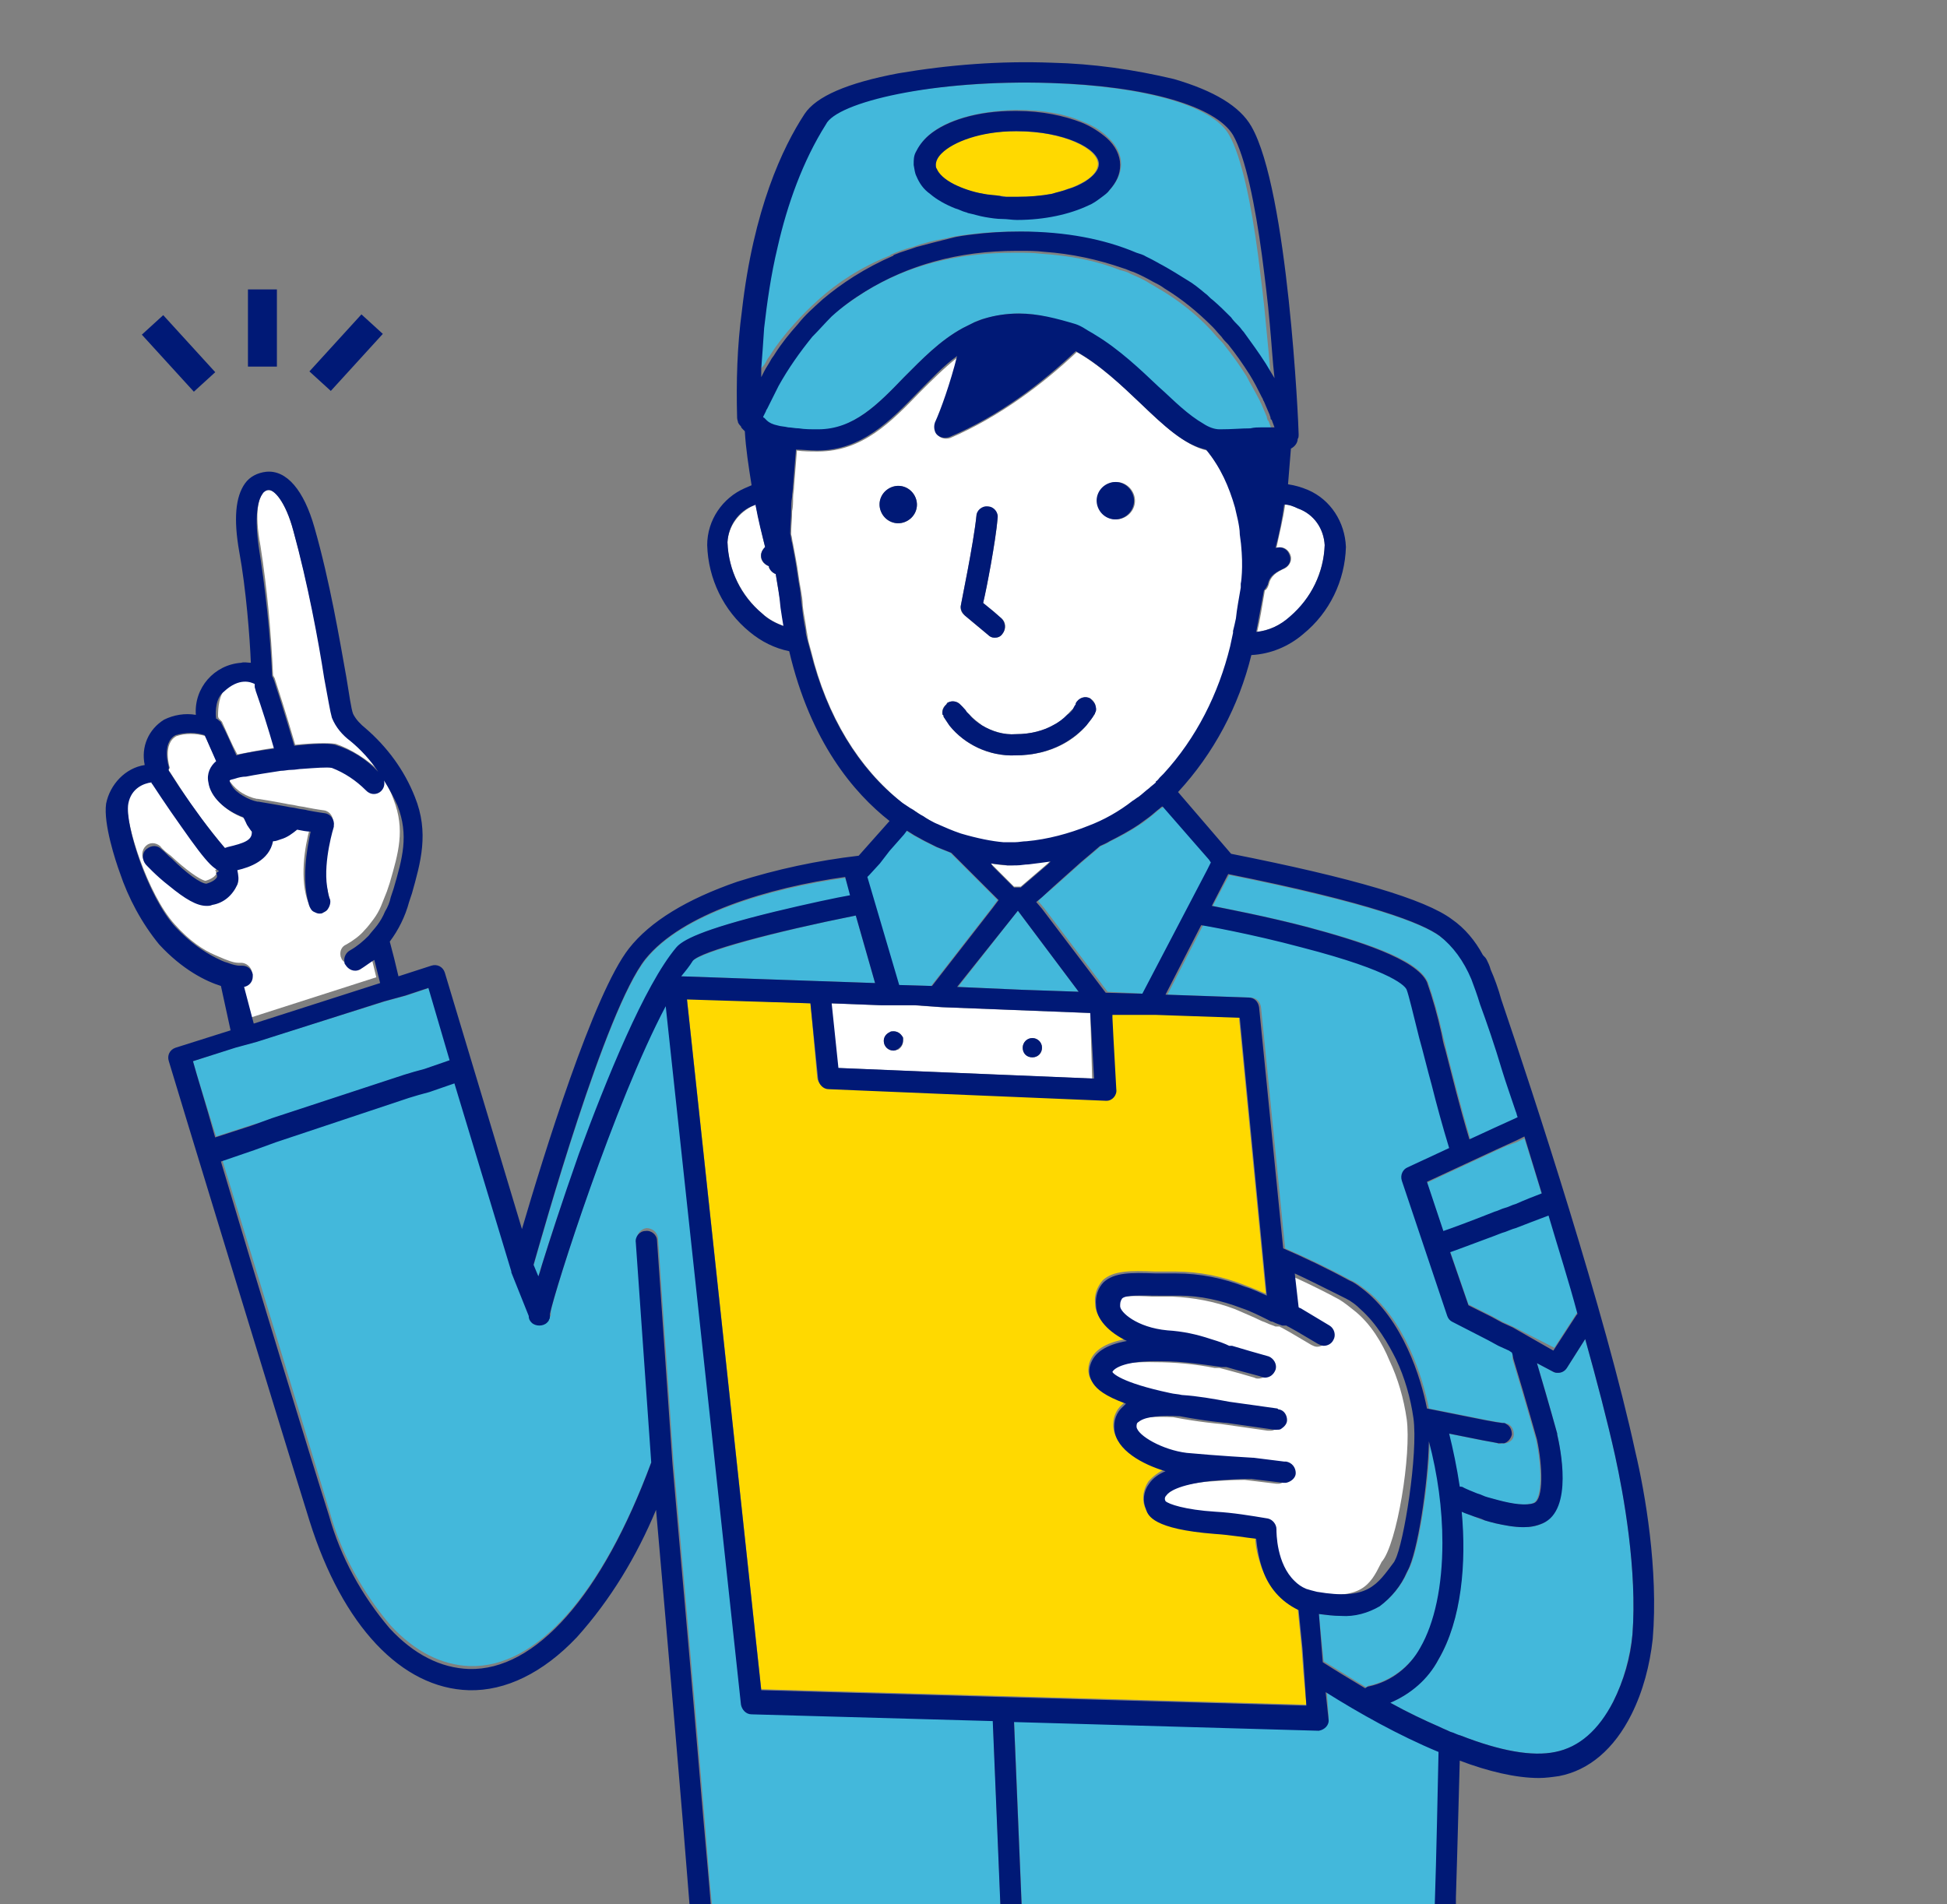
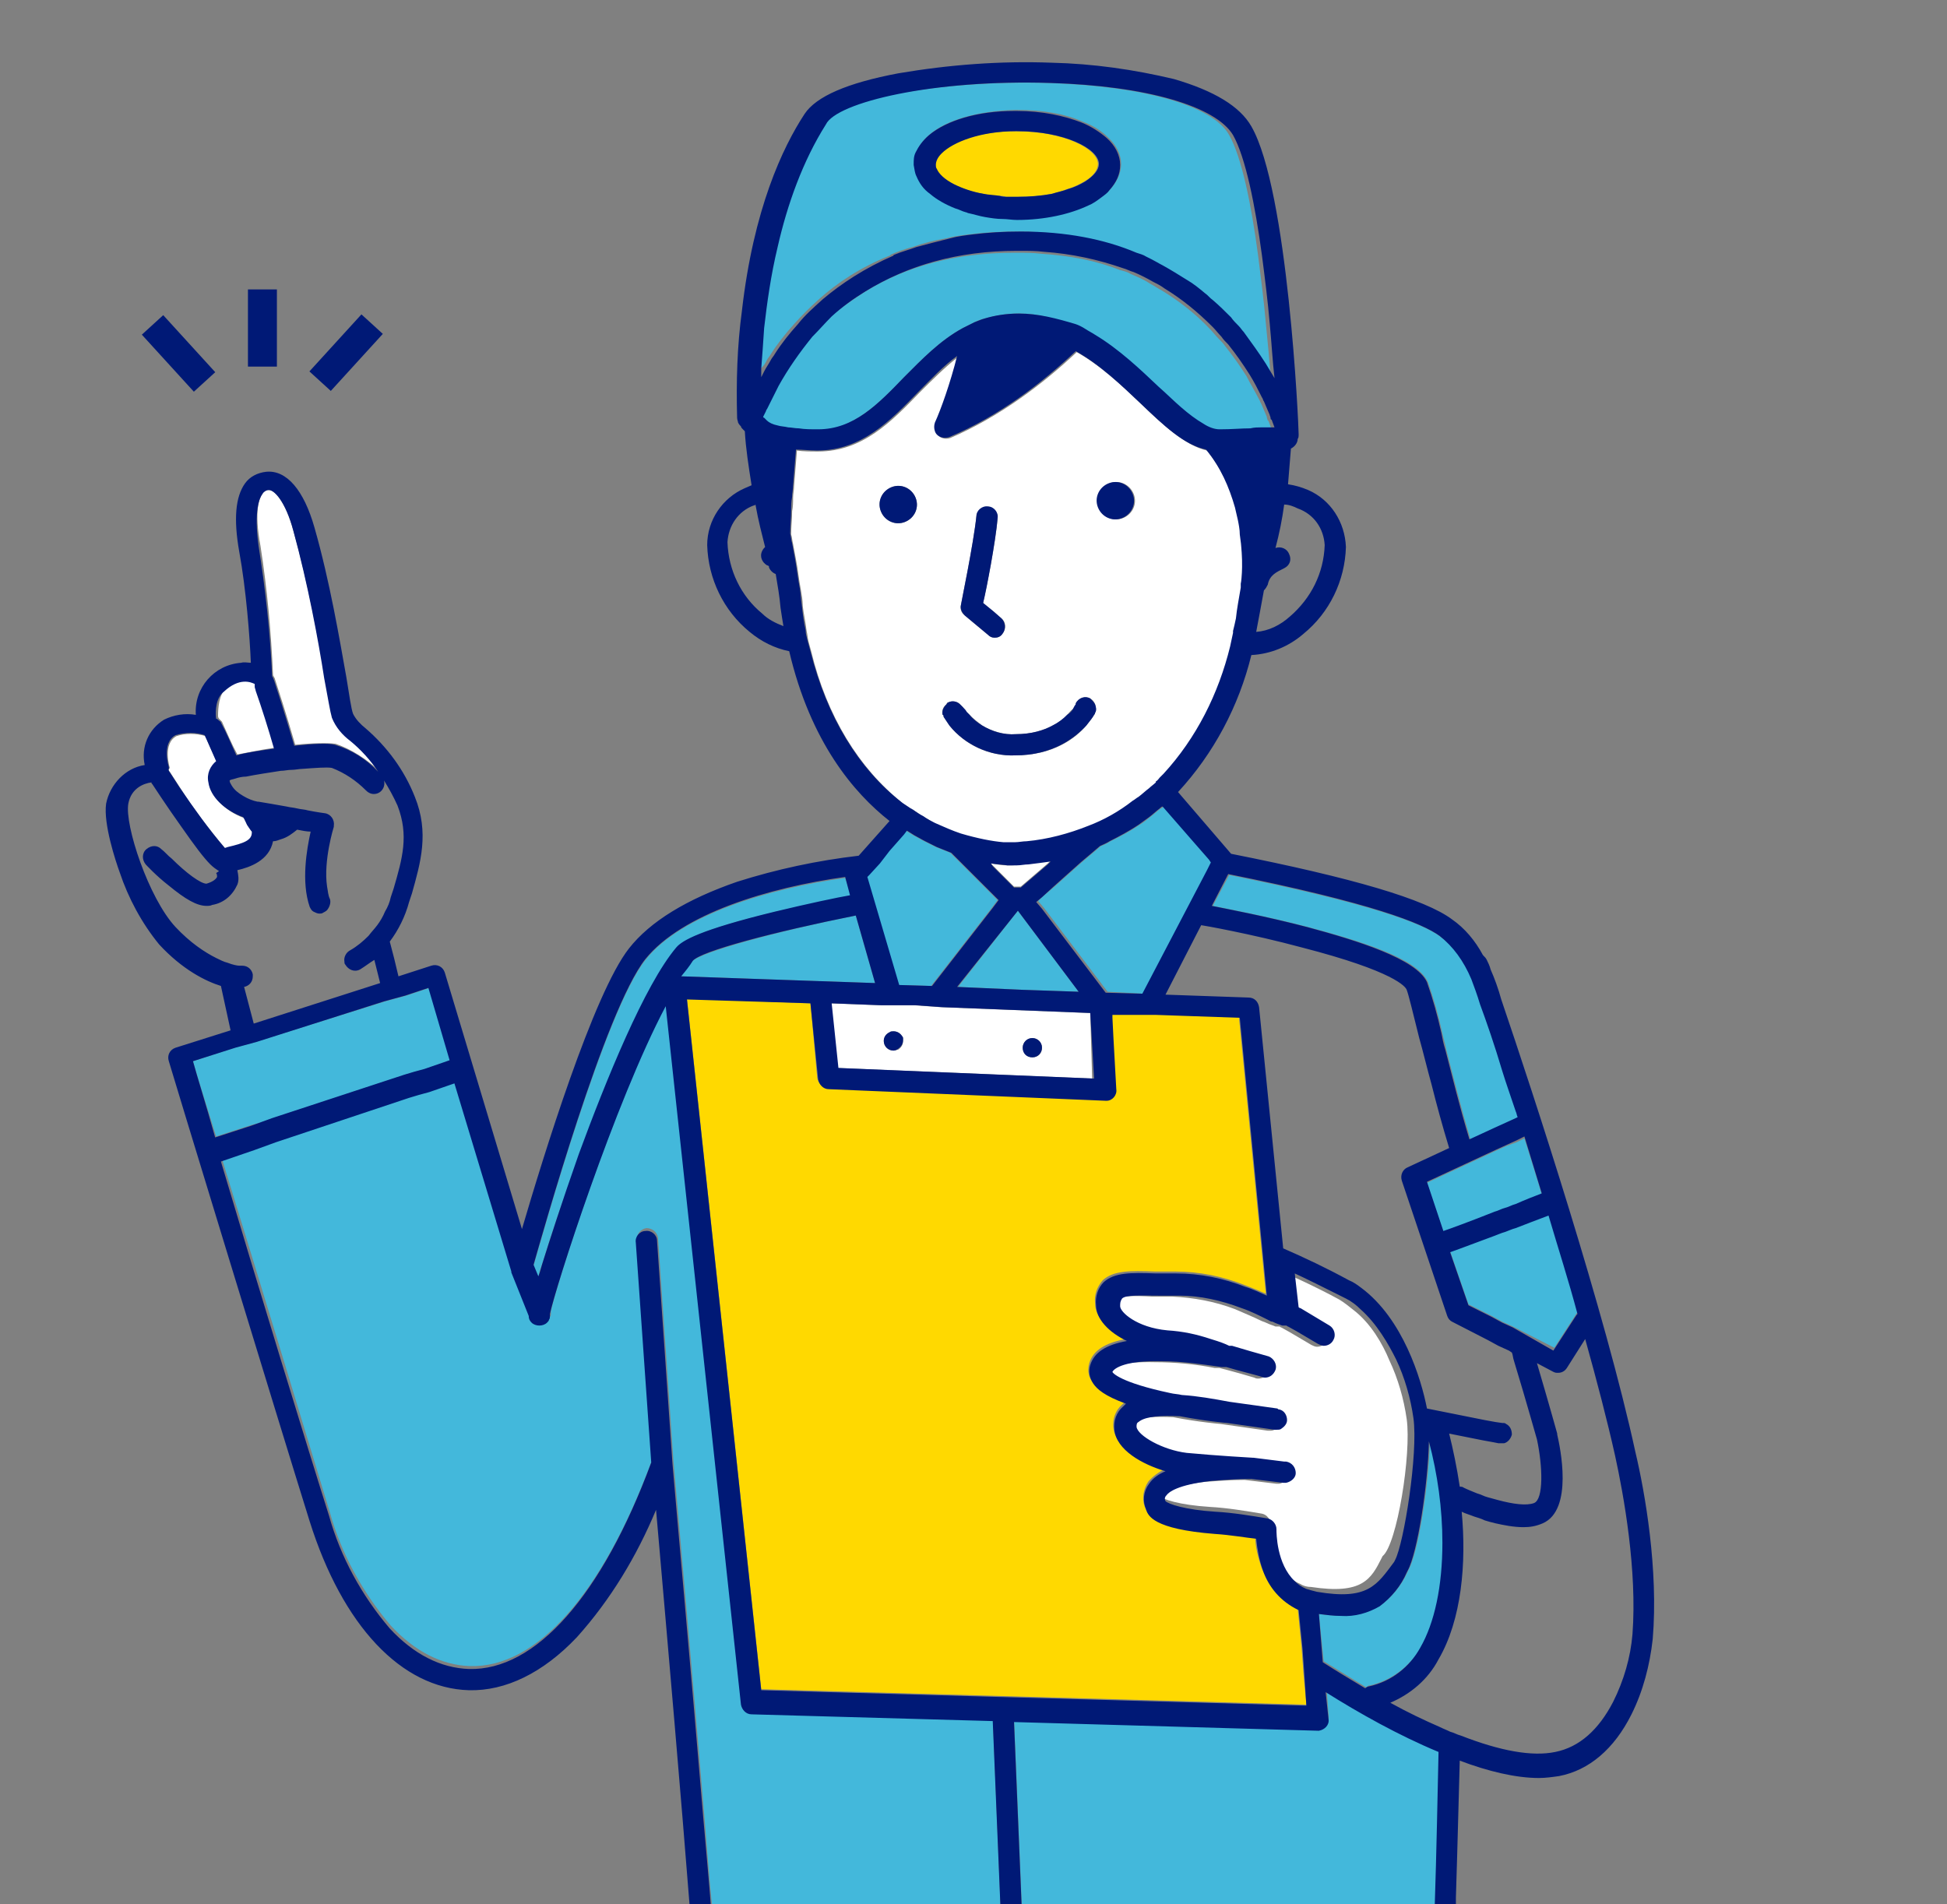
<svg xmlns="http://www.w3.org/2000/svg" version="1.1" id="レイヤー_1" x="0px" y="0px" viewBox="0 0 201.8 197.4" style="enable-background:new 0 0 201.8 197.4;" xml:space="preserve">
  <rect x="0" y="0" width="201.8" height="197.4" fill="#808080" stroke="none" />
  <style type="text/css">
	.st0{fill:#FFFFFF;}
	.st1{fill:#43B8DB;}
	.st2{fill:#FFD900;}
	.st3{fill:#001976;}
</style>
  <g>
    <path class="st0" d="M28.3,70C28.3,70,28.3,70.1,28.3,70c0.1,0.2,0.2,0.3,0.2,0.4c0.2,0.6,1.2,3.7,2.1,6.8c1.9-0.2,3.5-0.2,4.2-0.1   c1.7,0.6,3.2,1.6,4.5,2.8c-0.8-1.2-1.8-2.3-2.9-3.2c-0.8-0.6-1.5-1.5-1.9-2.4c-0.2-0.6-0.4-2-0.8-4.1C33,66.4,32,60.6,30.4,55   c-0.8-3-2-4.3-2.6-4.2c-0.3,0-0.5,0.2-0.6,0.4c-0.3,0.4-0.9,1.7-0.2,5.4C27.7,61.1,28.1,65.5,28.3,70z" />
    <path class="st0" d="M22.8,74.6c0.1,0.1,0.1,0.1,0.2,0.2c0.5,1.1,1,2.3,1.6,3.4c1.1-0.2,2.5-0.5,3.9-0.7c-0.6-2.1-1.3-4.3-1.9-6   c0-0.1-0.1-0.3-0.1-0.4c0-0.1,0-0.2,0-0.3c-0.4-0.2-1.6-0.7-3.1,0.6c-0.7,0.6-0.8,2-0.8,2.8C22.6,74.4,22.7,74.5,22.8,74.6z" />
    <path class="st0" d="M17.5,79.9c0,0,0.1,0.1,0.1,0.1c0.4,0.6,0.7,1.1,1.1,1.7c1.4,2.2,3,4.3,4.7,6.3l0.3-0.1   c1.6-0.4,2.5-0.8,2.5-1.5c0,0,0-0.1,0-0.1c0,0,0,0,0,0c-0.1-0.1-0.3-0.4-0.5-0.7c-0.1-0.2-0.3-0.5-0.4-0.8   c-1.9-0.7-3.3-2.1-3.6-3.6c-0.2-0.8,0.2-1.7,0.8-2.2c-0.5-1.1-1-2.1-1.2-2.7c-1-0.3-2.1-0.3-3,0c-1.5,0.8-0.7,3.3-0.7,3.3   C17.5,79.7,17.5,79.8,17.5,79.9z" />
-     <path class="st0" d="M39.7,80.6c0.1,0.4,0,0.8-0.3,1.1c-0.3,0.3-0.8,0.4-1.2,0.2c-0.1-0.1-0.3-0.1-0.4-0.3c-1-1-2.2-1.8-3.5-2.3   c-0.4-0.1-1.6-0.1-3.1,0.1c-0.4,0-0.7,0.1-1.1,0.1c-0.4,0-0.7,0.1-1.1,0.1c-1.3,0.2-2.6,0.4-3.6,0.6c-0.4,0.1-0.8,0.2-1.1,0.2   c-0.2,0.1-0.4,0.1-0.6,0.2h0c0,0.2,0.1,0.4,0.2,0.5c0.3,0.4,0.7,0.8,1.2,1.1c0.5,0.3,1,0.5,1.5,0.6c0,0,0,0,0.1,0   c0.7,0.1,1.8,0.3,2.9,0.5c0.4,0.1,0.7,0.1,1.1,0.2c0.4,0.1,0.7,0.1,1.1,0.2c1,0.2,1.8,0.3,1.8,0.3c0.6,0.1,1,0.7,0.9,1.3   c0,0,0,0.1,0,0.1c0,0-1.1,3.5-0.7,6.2c0.1,0.5,0.2,0.9,0.3,1.3c0.1,0.4,0.1,0.7-0.2,1c-0.1,0.2-0.3,0.3-0.5,0.4   c-0.1,0-0.3,0.1-0.4,0.1l0,0c-0.2,0-0.4-0.1-0.6-0.2c-0.2-0.1-0.4-0.3-0.4-0.5c-1-2.5-0.4-6,0.1-7.8c-0.4-0.1-0.9-0.2-1.4-0.2   c-0.5,0.5-1,0.8-1.7,1c-0.3,0.1-0.5,0.1-0.8,0.2c-0.4,1.9-2.4,2.6-3.7,3c0.1,0.5,0.1,1,0,1.5c-0.5,1.1-1.4,1.9-2.6,2.1   c-0.2,0.1-0.4,0.1-0.6,0.1l0,0c-1,0-2.2-0.7-3.9-2.1c-1.3-1.1-2.3-2.2-2.4-2.2c-0.4-0.5-0.3-1.2,0.1-1.6c0.4-0.4,1-0.4,1.5,0   c0.3,0.4,0.7,0.7,1.1,1c1.5,1.4,3,2.5,3.6,2.6c0.7-0.2,1-0.5,1.1-0.7c0-0.2,0-0.3-0.1-0.4l0,0l0.3-0.2c-0.2-0.1-0.5-0.3-0.9-0.7   c-0.7-0.7-1.6-1.9-3-3.9c-1.5-2.2-3-4.4-3-4.4c0-0.1,0-0.1-0.1-0.2c-0.8,0.1-2.2,0.6-2.4,2.2c-0.3,2.2,2.1,9.7,4.9,12.8   c1.5,1.7,3,2.7,4.2,3.2c0.5,0.2,0.9,0.4,1.2,0.5c0.5,0.2,0.9,0.3,1.2,0.3c0.2,0,0.3,0,0.3,0c0.5,0,1,0.4,1.1,0.9c0,0.1,0,0.1,0,0.2   c0,0.5-0.4,1-0.9,1.1l0.7,3.5l13.1-4.2c-0.2-0.8-0.4-1.7-0.6-2.4c-0.5,0.4-1,0.7-1.5,1c-0.5,0.3-1.2,0-1.5-0.5   c0-0.1-0.1-0.2-0.1-0.3c-0.1-0.5,0.1-1,0.6-1.2c0.7-0.4,1.4-0.9,1.9-1.5c0.3-0.3,0.6-0.7,0.9-1.1c0.3-0.4,0.6-0.9,0.8-1.4   c0.2-0.5,0.4-1,0.6-1.5c0.1-0.3,0.2-0.6,0.3-0.9c0.9-3.1,1.6-5.5,0.4-8.6C40.6,82.3,40.2,81.4,39.7,80.6z" />
    <path class="st0" d="M104.8,89.7c-0.1,0-0.3,0-0.4,0c-0.6,0-1.1-0.1-1.7-0.2l0.2,0.2l2.2,2.2h0.7l2.8-2.4l0.3-0.3   c-0.8,0.1-1.5,0.3-2.3,0.3c-0.4,0-0.8,0.1-1.2,0.1C105.2,89.7,105,89.7,104.8,89.7z" />
    <path class="st0" d="M112.8,105l-15.3-0.6l-1.4-0.1l-1.4-0.1l-1.1,0l-1.2,0l-1.2,0l-5.2-0.2l0,0l0.7,6.7l26.5,1.1L113,105   L112.8,105z M92.6,108.9c-0.6,0-1-0.5-1-1c0-0.4,0.3-0.8,0.6-0.9c0.1-0.1,0.3-0.1,0.4-0.1c0.4,0,0.7,0.2,0.9,0.5   c0.1,0.1,0.1,0.2,0.1,0.3c0,0.1,0,0.1,0,0.2c0,0.4-0.2,0.7-0.5,0.9C93,108.8,92.8,108.9,92.6,108.9z M107,109.6c-0.6,0-1-0.5-1-1   c0-0.6,0.5-1,1-1c0,0,0,0,0,0c0.6,0,1,0.5,1,1C108,109.2,107.6,109.6,107,109.6z" />
-     <path class="st0" d="M145.8,147.1c-0.3-2.1-0.9-4.2-1.8-6.1c-0.7-1.7-1.9-3.8-3.7-5.2c-0.5-0.4-1-0.8-1.5-1.1   c-2.4-1.3-4.2-2.1-5.3-2.6l0.4,3.5c0.1,0,0.2,0,0.2,0.1l3,1.8c0.5,0.3,0.7,1,0.4,1.5c-0.2,0.4-0.6,0.6-1,0.6   c-0.2,0-0.4-0.1-0.6-0.2l-2.2-1.3l-0.9-0.5c-0.1,0-0.1-0.1-0.2-0.1c-0.1,0-0.1,0-0.2,0c-0.1,0-0.1,0-0.2,0c-0.2-0.1-0.6-0.2-1-0.4   c-0.2-0.1-0.3-0.1-0.5-0.2c-0.8-0.4-1.8-0.8-2.7-1.2c-2.1-0.8-4.3-1.2-6.5-1.3c-0.8,0-1.5,0-2.1,0c-1.7-0.1-3.4-0.1-3.8,0.3   c-0.1,0.2-0.2,0.5-0.2,0.8c0,0.6,1.7,2.2,4.9,2.5c1.5,0.2,3,0.5,4.5,0.9c1,0.3,1.5,0.5,1.9,0.7c0.1,0,0.2,0,0.3,0   c0.3,0.1,3.4,0.9,3.8,1.1c0.6,0.2,0.9,0.8,0.7,1.4c-0.1,0.5-0.6,0.8-1.1,0.8c-0.1,0-0.2,0-0.4-0.1c-0.3-0.1-2.4-0.7-3.6-1   c-0.1,0-0.3,0-0.5,0c-2-0.4-4.1-0.6-6.2-0.6c-3.7-0.1-5,0.6-5.1,1.1c0.1,0.1,0.8,1.2,6,2.2c0.4,0.1,0.8,0.2,1.2,0.2   c1.7,0.1,3.3,0.3,4.9,0.7c0,0,0,0,0,0l5,0.7c0.1,0,0.1,0,0.2,0.1c0.5,0.1,0.9,0.6,0.8,1.1c0,0.4-0.3,0.7-0.6,0.9   c-0.2,0.1-0.3,0.1-0.5,0.1l0,0c-0.1,0-0.1,0-0.2,0l-4.9-0.7c0,0,0,0,0,0c-0.1,0-2.3-0.2-4.9-0.7c-1.9-0.1-3.7,0-4.3,0.6   c-0.1,0.1-0.2,0.3-0.2,0.5c0.1,0.9,2.7,2.5,5.2,2.7c3.2,0.3,6.8,0.5,6.8,0.5c0,0,0,0,0,0c0,0,0,0,0.1,0l3.2,0.4l0.2,0   c0.6,0,1.1,0.6,1,1.2c0,0.5-0.5,0.9-1,1c-0.1,0-0.1,0-0.2,0h0c0,0-0.1,0-0.1,0l-3.3-0.4c-1.4,0-2.7,0.1-4.1,0.2   c-3.6,0.4-4.5,1.3-4.7,1.5c-0.1,0.2-0.1,0.4-0.1,0.6v0c0.3,0.3,2,0.9,5.2,1.1c1.8,0.1,3.6,0.4,5.4,0.7c0.5,0.1,0.9,0.6,0.9,1.1   c0,0,0,0,0,0c0,0.4,0,3.6,1.9,5.4c0.3,0.3,0.7,0.6,1.2,0.8c0.3,0.2,0.7,0.3,1.1,0.3c0,0,0,0,0,0c5.3,0.8,6.2-0.8,7.3-3l0.1-0.2   C144.8,160.1,146.3,150.7,145.8,147.1z" />
-     <path class="st0" d="M137.3,56.5c-0.1-1.7-1.1-3.2-2.7-3.8c-0.5-0.2-0.9-0.4-1.4-0.4c-0.2,1.5-0.6,3-0.9,4.5c0.5-0.2,1.1,0,1.4,0.6   c0.3,0.6,0,1.2-0.5,1.5c-0.9,0.4-1.5,0.8-1.7,1.7c-0.1,0.3-0.2,0.5-0.4,0.6c-0.3,1.7-0.5,3.1-0.8,4.3c1.3-0.2,2.5-0.7,3.5-1.6   C135.9,62,137.2,59.3,137.3,56.5z" />
-     <path class="st0" d="M80.4,59.5c-0.3-0.1-0.6-0.4-0.7-0.7c0,0,0-0.1,0-0.1c-0.1,0-0.2-0.1-0.2-0.1c-0.6-0.3-0.8-0.9-0.5-1.5   c0.1-0.1,0.2-0.3,0.3-0.4c-0.3-1.1-0.6-2.7-1-4.4c-0.1,0-0.1,0-0.2,0.1c-1.5,0.7-2.6,2.1-2.7,3.8c0.1,2.9,1.4,5.5,3.6,7.4   c0.7,0.6,1.4,1,2.3,1.3c-0.1-0.6-0.2-1.3-0.3-1.9C80.8,61.9,80.6,60.7,80.4,59.5z" />
+     <path class="st0" d="M145.8,147.1c-0.3-2.1-0.9-4.2-1.8-6.1c-0.7-1.7-1.9-3.8-3.7-5.2c-0.5-0.4-1-0.8-1.5-1.1   c-2.4-1.3-4.2-2.1-5.3-2.6l0.4,3.5c0.1,0,0.2,0,0.2,0.1l3,1.8c0.5,0.3,0.7,1,0.4,1.5c-0.2,0.4-0.6,0.6-1,0.6   c-0.2,0-0.4-0.1-0.6-0.2l-2.2-1.3l-0.9-0.5c-0.1,0-0.1-0.1-0.2-0.1c-0.1,0-0.1,0-0.2,0c-0.1,0-0.1,0-0.2,0c-0.2-0.1-0.6-0.2-1-0.4   c-0.2-0.1-0.3-0.1-0.5-0.2c-0.8-0.4-1.8-0.8-2.7-1.2c-2.1-0.8-4.3-1.2-6.5-1.3c-0.8,0-1.5,0-2.1,0c-1.7-0.1-3.4-0.1-3.8,0.3   c-0.1,0.2-0.2,0.5-0.2,0.8c0,0.6,1.7,2.2,4.9,2.5c1.5,0.2,3,0.5,4.5,0.9c1,0.3,1.5,0.5,1.9,0.7c0.1,0,0.2,0,0.3,0   c0.3,0.1,3.4,0.9,3.8,1.1c0.6,0.2,0.9,0.8,0.7,1.4c-0.1,0.5-0.6,0.8-1.1,0.8c-0.1,0-0.2,0-0.4-0.1c-0.3-0.1-2.4-0.7-3.6-1   c-0.1,0-0.3,0-0.5,0c-2-0.4-4.1-0.6-6.2-0.6c-3.7-0.1-5,0.6-5.1,1.1c0.1,0.1,0.8,1.2,6,2.2c0.4,0.1,0.8,0.2,1.2,0.2   c1.7,0.1,3.3,0.3,4.9,0.7c0,0,0,0,0,0l5,0.7c0.1,0,0.1,0,0.2,0.1c0.5,0.1,0.9,0.6,0.8,1.1c0,0.4-0.3,0.7-0.6,0.9   c-0.2,0.1-0.3,0.1-0.5,0.1l0,0c-0.1,0-0.1,0-0.2,0l-4.9-0.7c0,0,0,0,0,0c-0.1,0-2.3-0.2-4.9-0.7c-1.9-0.1-3.7,0-4.3,0.6   c-0.1,0.1-0.2,0.3-0.2,0.5c0.1,0.9,2.7,2.5,5.2,2.7c3.2,0.3,6.8,0.5,6.8,0.5c0,0,0,0,0,0c0,0,0,0,0.1,0l3.2,0.4l0.2,0   c0.6,0,1.1,0.6,1,1.2c0,0.5-0.5,0.9-1,1c-0.1,0-0.1,0-0.2,0h0c0,0-0.1,0-0.1,0l-3.3-0.4c-1.4,0-2.7,0.1-4.1,0.2   c-3.6,0.4-4.5,1.3-4.7,1.5v0c0.3,0.3,2,0.9,5.2,1.1c1.8,0.1,3.6,0.4,5.4,0.7c0.5,0.1,0.9,0.6,0.9,1.1   c0,0,0,0,0,0c0,0.4,0,3.6,1.9,5.4c0.3,0.3,0.7,0.6,1.2,0.8c0.3,0.2,0.7,0.3,1.1,0.3c0,0,0,0,0,0c5.3,0.8,6.2-0.8,7.3-3l0.1-0.2   C144.8,160.1,146.3,150.7,145.8,147.1z" />
    <path class="st0" d="M93.5,83.2c0,0,0.1,0.1,0.1,0.1l0,0c0.3,0.2,0.6,0.4,0.9,0.6c0.1,0,0.1,0.1,0.2,0.1c0.4,0.2,0.7,0.5,1.1,0.7   c0.4,0.2,0.8,0.5,1.2,0.7c0.9,0.5,1.8,0.8,2.7,1.1c1.6,0.6,3.1,0.8,4.4,0.9c0.4,0,0.8,0,1.2,0c0.4,0,0.8-0.1,1.2-0.1   c2.2-0.2,4.4-0.7,6.4-1.6c1.6-0.7,3.2-1.6,4.6-2.6c0.2-0.1,0.4-0.3,0.6-0.4c0.4-0.3,0.7-0.6,1.1-0.9c0.2-0.2,0.5-0.4,0.7-0.6   c0,0,0,0,0-0.1c0.1-0.1,0.2-0.3,0.4-0.4c0.1-0.1,0.3-0.3,0.4-0.4c3.4-3.8,5.8-8.3,6.9-13.2c0.1-0.5,0.2-0.9,0.3-1.4   c0-0.1,0-0.1,0-0.2c0.1-0.4,0.2-0.9,0.3-1.3c0.2-0.9,0.4-2,0.5-3.2c0-0.1,0-0.3,0-0.4c0-0.5,0.2-2.5-0.1-5.1   c-0.1-0.5-0.1-1-0.2-1.5c-0.1-0.4-0.2-0.9-0.3-1.3c-0.5-2-1.5-4.1-3-6c-2.2-0.5-4.4-2.5-6.8-4.8c-2-1.9-4.2-4-6.7-5.4   c-3.5,3.3-8,6.7-13.1,8.9c-0.6,0.2-1.2,0-1.5-0.6c-0.1-0.3-0.1-0.6,0-0.9c0.6-1.4,1.6-4.2,2.3-6.9c-1.4,1.1-2.7,2.4-4,3.7   c-2.9,3-5.9,6.1-10.5,6.1c-0.8,0-1.6,0-2.2-0.1c-0.1,1.2-0.2,2.5-0.3,3.7c0,0.4-0.1,0.8-0.1,1.2c0,0.5,0,0.9-0.1,1.4   c0,0.8-0.1,1.6-0.1,2.4c0.1,0.3,0.1,0.6,0.2,1c0.1,0.5,0.2,1.1,0.3,1.6c0.2,1,0.3,2.1,0.5,3.1c0.1,0.6,0.2,1.1,0.2,1.7   c0.1,0.9,0.3,1.7,0.4,2.6c0.1,0.4,0.1,0.7,0.2,1.1c0.1,0.4,0.2,0.7,0.3,1.1C85.7,74.2,89,79.6,93.5,83.2z M115,50.1   C115,50.1,115,50.1,115,50.1c1-0.4,2.1,0.1,2.5,1.1c0.4,1-0.1,2.1-1.1,2.5c-1,0.4-2.1-0.1-2.5-1.1C113.5,51.6,114,50.5,115,50.1z    M99.6,62.7c0-0.1,1.3-6.3,1.6-9.2c0.1-0.6,0.6-1,1.2-1c0.6,0.1,1,0.6,1,1.2c-0.1,1.3-0.4,3.1-0.7,4.8c-0.3,1.6-0.6,3.1-0.8,4   l1.1,0.9l0.8,0.7c0.5,0.4,0.5,1.1,0.1,1.6c-0.2,0.3-0.5,0.4-0.8,0.4l0,0c-0.3,0-0.5-0.1-0.7-0.3l-2.4-2   C99.6,63.5,99.5,63.1,99.6,62.7z M98.3,72.8c0.4-0.2,0.9-0.1,1.2,0.2c0.1,0.1,0.2,0.2,0.3,0.3c0.1,0.2,0.2,0.3,0.4,0.5   c0.1,0.1,0.2,0.2,0.3,0.3c0.4,0.4,0.9,0.8,1.3,1.1c1,0.6,2.3,1,3.5,0.9c1.6,0,2.9-0.4,3.8-0.9c0.6-0.3,1.2-0.7,1.5-1.1   c0.2-0.2,0.4-0.5,0.6-0.6c0.2-0.2,0.3-0.4,0.3-0.5c0,0,0-0.1,0-0.1c0.3-0.5,0.9-0.8,1.5-0.5c0.2,0.1,0.4,0.3,0.5,0.6   c0.1,0.3,0.1,0.6,0,0.9c0,0,0,0.1-0.1,0.2c-0.1,0.2-0.4,0.6-0.8,1.1c-1.1,1.3-3.4,3.1-7.4,3.1c-2.7,0.1-5.2-1.1-6.8-3.1   c-0.2-0.3-0.4-0.6-0.6-0.9c0-0.1,0-0.2-0.1-0.2c-0.1-0.4,0-0.8,0.4-1.1C98.1,72.9,98.2,72.8,98.3,72.8z M91.3,53   c-0.4-1,0.1-2.1,1.1-2.5c0,0,0,0,0,0c1-0.4,2.1,0.1,2.5,1.1c0,0,0,0,0,0c0.4,1-0.1,2.1-1.1,2.5C92.8,54.5,91.7,54,91.3,53z" />
  </g>
  <g>
    <path class="st1" d="M137.7,177.8c0.1,0.6-0.4,1.1-1,1.2c0,0-0.1,0-0.1,0l0,0h0l-31.5-0.9l0.8,19.3h42.9c0.2-6.1,0.3-11.8,0.4-16.2   c-4.1-1.7-8.2-4-11.7-6.2L137.7,177.8z" />
    <path class="st1" d="M71.8,99.6c-0.4,0.5-0.8,1-1.2,1.6l14.3,0.5c0,0,0.1,0,0.1,0l5.7,0.2l-2-7C80.2,96.6,72.7,98.7,71.8,99.6z" />
    <path class="st1" d="M102.9,178l-25-0.7c-0.6,0-1-0.4-1.1-1L69.1,104c-5.3,9.9-11.5,29.4-12,31.9c0,0.1,0,0.1,0,0.2c0,0,0,0,0,0   c0,0.1,0,0.3-0.1,0.4c0,0,0,0,0,0c-0.1,0.1-0.1,0.2-0.2,0.3c-0.2,0.2-0.5,0.3-0.8,0.3v0c-0.3,0-0.6-0.1-0.8-0.3   c-0.2-0.2-0.3-0.4-0.3-0.7l-1.8-4.5c0,0,0,0,0-0.1c0,0,0,0,0,0L47.2,112l-2.6,0.9l-1.1,0.3l-1,0.3l-13.8,4.6l-1.1,0.4l-1.1,0.4   l-3.5,1.2c3.7,12,9.3,30.4,11.2,36.7c1.2,4.3,3.4,8.3,6.3,11.7c2.5,2.7,5.3,4.1,8.2,4.2c7,0.2,13.8-7.6,18.9-21.4l-1.6-22.8   c0-0.6,0.4-1.1,1-1.2c0.6,0,1.1,0.4,1.2,1l1.6,23.1c0,0,0,0,0,0c0.4,4.7,1.9,21.2,3.2,36.8c0.3,3.5,0.5,6.5,0.8,9.3h29.9L102.9,178   C102.9,178.1,102.9,178.1,102.9,178z" />
    <polygon class="st1" points="111.8,102.8 105.5,94.4 99.3,102.3 106,102.6  " />
    <path class="st1" d="M125.7,93.9c1.5,0.3,5.7,1.1,9.9,2.2c5.2,1.4,11.3,3.2,12.4,5.7c0.6,1.7,1.1,3.5,1.5,5.3   c0.1,0.5,0.3,1.1,0.4,1.7c0.7,2.7,1.5,5.9,2.5,9.3l2.6-1.2l1.1-0.5l1.1-0.5l0.2-0.1c-0.1-0.2-0.1-0.4-0.2-0.6   c-0.5-1.4-0.9-2.8-1.4-4.2c-0.9-2.7-1.7-5-2.3-6.9c-0.3-1-0.6-1.8-0.9-2.5c0,0,0-0.1,0-0.1l0,0c-0.8-1.9-1.9-3.4-3.3-4.4   c-1.7-1.3-7-3.4-21.9-6.4L125.7,93.9z" />
    <path class="st1" d="M56.3,130.7c0.6-2,1.9-6,3.8-11.1c2.8-7.6,6.8-17.5,10.1-21.4c0.6-0.7,2.3-1.8,10.2-3.7   c3.4-0.8,6.6-1.4,7.8-1.7L87.6,91c-7.9,1.1-17,3.8-20.7,8.5c-4.2,5.3-10.7,28.6-11.6,31.7l0.5,1.2   C55.9,131.8,56.1,131.3,56.3,130.7z" />
    <path class="st1" d="M27.2,116.3l1.1-0.4l13.7-4.5l1-0.3l1.1-0.3l2.6-0.9l-2.2-7.5l-2.4,0.8l-1.1,0.3l-1.1,0.3L26.5,108l-1.1,0.3   l-1.1,0.3L20,110c0.4,1.4,1.3,4.3,2.4,7.8l3.7-1.2L27.2,116.3z" />
-     <path class="st1" d="M167.4,150.9c-0.8-3.6-1.9-7.8-3.1-12.1l-1.9,3c-0.2,0.3-0.6,0.5-0.9,0.5l0,0c-0.2,0-0.3,0-0.5-0.1l-1.7-0.9   c1.3,4.3,2.1,7.3,2.1,7.3l0,0.1c0.3,1.3,1.6,7.7-1.5,9.2c-0.6,0.3-1.3,0.4-2,0.4l0,0c-0.9,0-1.9-0.2-2.9-0.4   c-0.4-0.1-0.7-0.2-1.1-0.3c-0.4-0.1-0.7-0.2-1.1-0.4c-0.5-0.2-1-0.4-1.3-0.5c0.4,5.3,0,11.2-2.4,15.3c-1.1,2-2.9,3.6-5,4.5   c1.8,1,3.5,1.8,5.1,2.5c0.4,0.2,0.7,0.3,1.1,0.5c0.4,0.2,0.7,0.3,1.1,0.4c4.1,1.6,7.5,2.2,9.8,1.7c2.5-0.5,4.5-2.2,6-5.2   c1.1-2.2,1.7-4.5,2-7C169.7,162.8,168.3,155,167.4,150.9z" />
    <path class="st1" d="M136.7,167.3l0.5,4.9c1.5,0.9,2.9,1.8,4.4,2.7c0.1-0.1,0.2-0.2,0.4-0.2c2.2-0.5,4.2-2,5.3-4   c1.5-2.6,2.3-6.3,2.3-10.9c0-3.6-0.5-7.1-1.4-10.5c-0.1,4.6-1.2,11.6-2.2,13.4l-0.1,0.2c-0.6,1.4-1.6,2.6-2.8,3.5   c-1.2,0.7-2.6,1-4,1l0,0C138.2,167.5,137.5,167.4,136.7,167.3z" />
    <path class="st1" d="M156.1,118.8l-1.1,0.5l-7.1,3.3l1.7,5.1c0.6-0.2,2.8-1.1,5.3-2c0.4-0.1,0.7-0.3,1.1-0.4   c0.4-0.1,0.7-0.3,1.1-0.4c1-0.4,1.9-0.8,2.7-1.1c-0.6-2-1.2-3.9-1.8-5.8l-0.8,0.4L156.1,118.8z" />
    <path class="st1" d="M156,127.6c-0.4,0.2-0.8,0.3-1.1,0.4c-2.8,1.1-4,1.5-4.6,1.7l1.9,5.5l2.4,1.2l1.1,0.6l1.1,0.5l4.3,2.2l2.4-3.7   c0,0,0,0,0.1-0.1c-1-3.4-2-6.9-3-10.2c-1.3,0.5-2.4,0.9-3.4,1.3C156.8,127.3,156.4,127.4,156,127.6z" />
-     <path class="st1" d="M155.2,149.6l-0.5-0.1l-1.1-0.2l-3.5-0.7c0.4,1.6,0.8,3.4,1.1,5.5c0.1,0,0.3,0,0.4,0.1   c0.4,0.2,0.9,0.4,1.4,0.6c0.3,0.1,0.7,0.3,1.1,0.4c0.4,0.1,0.7,0.2,1.1,0.3c1.5,0.4,2.9,0.6,3.7,0.3c1-0.4,0.9-3.8,0.3-6.6   c-0.1-0.3-1-3.6-2.4-8.2c-0.1-0.3,0-0.6,0.1-0.8l-0.3-0.2l-1.1-0.5l-1.1-0.6l-3.7-1.9c-0.3-0.1-0.5-0.4-0.5-0.6l-4.7-14   c-0.2-0.5,0.1-1.1,0.6-1.4l4.3-2c-0.7-2.2-1.3-4.4-1.8-6.5c-0.5-1.8-0.9-3.5-1.3-4.9c-0.6-2.4-1.1-4.5-1.3-5   c-0.1-0.3-1.3-1.9-10.9-4.4c-5.2-1.4-10.4-2.3-10.4-2.3c0,0,0,0,0,0l-3.7,7.2l8.6,0.3c0.6,0,1,0.4,1.1,1l2.5,25   c2.3,1,4.6,2.1,6.8,3.3c0.5,0.2,0.9,0.5,1.3,0.8c4.3,3.1,6.2,9.4,6.8,12.5l6,1.2l1.1,0.2l0.7,0.1c0.1,0,0.3,0.1,0.4,0.1   c0.4,0.2,0.6,0.6,0.6,1.1c0,0.5-0.4,0.8-0.8,0.9c-0.1,0-0.3,0.1-0.4,0v0C155.4,149.7,155.3,149.7,155.2,149.6z" />
    <path class="st1" d="M118.5,103l6.7-12.8l0.4-0.8l-0.2-0.3l-1.4-1.6l-3.4-3.9c-0.1,0.1-0.2,0.2-0.3,0.2c-0.4,0.3-0.7,0.6-1.1,0.9   c-0.4,0.3-0.7,0.6-1.1,0.8c-1,0.7-2,1.2-3,1.7c-0.3,0.2-0.7,0.4-1,0.5l-0.7,0.6l-1.3,1.1l-2.8,2.5L108,93l-0.4,0.4l0.6,0.7l6.6,8.7   L118.5,103z" />
    <path class="st1" d="M96.5,102.2l6.3-8.1l0.6-0.8l-0.3-0.3l-1.1-1.1l-2.1-2.1l-1-1l-0.4-0.4c-0.5-0.2-1-0.4-1.5-0.6   c-0.4-0.2-0.8-0.4-1.2-0.6c-0.4-0.2-0.7-0.4-1.1-0.6c-0.3-0.2-0.5-0.3-0.8-0.5l-0.3,0.4l-1.5,1.7l-1.1,1.2L90,90.7l-0.2,0.2   l3.3,11.2L96.5,102.2z" />
    <path class="st1" d="M79.5,37.3c0.1-0.2,0.3-0.4,0.4-0.6c0.7-1.1,1.5-2.1,2.4-3.1c0,0,0,0,0,0c0.7-0.8,1.6-1.7,2.6-2.6   c1.9-1.7,4.3-3.3,7.3-4.5c0,0,0.1,0,0.1-0.1c0.7-0.3,1.5-0.6,2.3-0.8c1.1-0.4,2.3-0.7,3.5-0.9c0.7-0.2,1.5-0.3,2.3-0.4   c1.6-0.2,3.2-0.3,5-0.3c4.7,0,8.7,0.9,12,2.2c0.4,0.1,0.7,0.3,1,0.4c0.2,0.1,0.4,0.2,0.6,0.3c0.4,0.2,0.8,0.4,1.1,0.6   c0.9,0.5,1.7,1,2.5,1.5c0.7,0.5,1.3,1,1.9,1.4c0.3,0.2,0.6,0.5,0.8,0.7c0.7,0.6,1.3,1.2,1.9,1.8c0.3,0.3,0.6,0.6,0.8,0.9   c0.2,0.2,0.3,0.4,0.5,0.6c0.8,1,1.6,2.1,2.3,3.3c0.3,0.5,0.6,1,0.9,1.5c-0.1-1.7-0.3-3.6-0.5-5.7c-0.2-2.3-0.5-4.6-0.8-7   c-0.7-5.3-1.7-10.2-3-12.5c-1.7-3.1-9-5.1-18.9-5.4c-12.1-0.3-22.2,2-23.7,4.3c-2.4,3.8-4,8.3-5,12.7c-0.7,3-1.1,5.9-1.4,8.4   c-0.2,1.6-0.2,3-0.3,4.2c0,0.1,0,0.2,0,0.3c0,0.2,0,0.4,0,0.6c0.1-0.2,0.2-0.4,0.3-0.6C79.1,38.1,79.3,37.7,79.5,37.3z M105.2,11.4   c0.1,0,0.2,0,0.3,0c2.6,0,4.9,0.4,6.7,1.2c1.1,0.4,2,1,2.6,1.6c0.9,0.8,1.4,1.8,1.4,2.8c0,0.9-0.4,1.8-1.1,2.6   c-0.3,0.3-0.6,0.6-0.9,0.8c-0.4,0.3-0.8,0.5-1.3,0.8c-1.9,0.9-4.5,1.5-7.4,1.5c-0.5,0-1,0-1.5-0.1c-0.6,0-1.2-0.1-1.8-0.2   c-0.6-0.1-1.2-0.2-1.7-0.4c-0.1,0-0.2-0.1-0.3-0.1c-0.4-0.1-0.8-0.2-1.1-0.4c-1-0.4-1.9-0.9-2.6-1.5c-0.7-0.5-1.1-1.1-1.4-1.8   c-0.2-0.4-0.2-0.8-0.3-1.2c0,0,0-0.1,0-0.1c0-0.4,0.1-0.8,0.2-1.2c0.3-0.7,0.8-1.3,1.4-1.8C98.2,12.4,101.4,11.5,105.2,11.4z" />
    <path class="st1" d="M93.7,39.1c1.8-1.8,3.7-3.8,6.1-5.1c0.4-0.2,0.8-0.4,1.2-0.6c0.4-0.2,0.7-0.3,1.1-0.4c1.1-0.3,2.2-0.5,3.5-0.5   h0c2,0,3.9,0.5,5.6,1.3c0.4,0.2,0.7,0.3,1,0.5c0.3,0.2,0.7,0.4,1,0.6c2.5,1.5,4.7,3.6,6.6,5.4c0.8,0.8,1.6,1.5,2.3,2.1   c0.8,0.7,1.6,1.3,2.3,1.7c0.6,0.3,1.2,0.6,1.7,0.6c0,0,0,0,0.1,0c1.2,0,2.3,0,3.1-0.1c0.4,0,0.8,0,1.1-0.1c0.1,0,0.3,0,0.4,0   c0.2,0,0.5,0,0.7,0c0,0,0,0,0,0c0.1,0,0.2,0,0.3,0c-0.1-0.3-0.2-0.5-0.3-0.8c0,0,0-0.1-0.1-0.1c0-0.1-0.1-0.2-0.1-0.4   c-0.2-0.5-0.4-0.9-0.6-1.4c-0.1-0.1-0.1-0.3-0.2-0.4c-0.4-0.8-0.9-1.6-1.3-2.4c-0.7-1.1-1.4-2.1-2.2-3.1c-0.2-0.3-0.4-0.5-0.7-0.8   c-0.3-0.3-0.6-0.7-0.9-1c-1.5-1.6-3.2-2.9-5-4c-0.4-0.2-0.8-0.5-1.2-0.7c-0.6-0.4-1.3-0.7-2-1c-0.3-0.2-0.7-0.3-1.1-0.4   c-2.5-1-5.2-1.5-8.2-1.7c-0.8-0.1-1.7-0.1-2.5-0.1c-0.1,0-0.2,0-0.3,0c-6.1,0-11.3,1.4-15.7,4.2c-1.2,0.8-2.4,1.6-3.5,2.6   c-0.7,0.6-1.4,1.3-2,2.1c-1.4,1.5-2.6,3.3-3.5,5.1c0,0,0,0,0,0c-0.3,0.6-0.6,1.2-0.9,1.8c-0.1,0.2-0.2,0.4-0.3,0.6   c0,0.1-0.1,0.2-0.1,0.2c-0.1,0.2-0.2,0.4-0.3,0.6c0,0,0.1,0,0.1,0.1c0.1,0.1,0.1,0.1,0.2,0.2c0,0,0.1,0.1,0.1,0.1   c0.3,0.2,0.6,0.3,1.1,0.5c0,0,0,0,0,0c0.3,0.1,0.7,0.2,1.1,0.2c0.3,0,0.7,0.1,1.1,0.1c0.6,0,1.2,0.1,2,0.1   C88.5,44.5,91,41.9,93.7,39.1z" />
  </g>
  <g>
    <path class="st2" d="M135.1,173.5l-0.1-1.4l-0.1-1.4l-0.4-4c-1.9-0.8-3-2.4-3.7-4.1c-0.4-1.1-0.7-2.3-0.7-3.3   c-1-0.2-2.6-0.4-4.3-0.5c-6.4-0.4-6.9-1.9-7.1-2.5c-0.4-0.9-0.2-1.9,0.3-2.7c0.5-0.6,1.1-1,1.7-1.3c-2.5-0.7-5.1-2.3-5.3-4.3   c-0.1-0.9,0.2-1.8,0.9-2.4c0.1-0.1,0.2-0.2,0.3-0.3c-2.3-0.8-3-1.5-3.4-2.1c-0.4-0.5-0.5-1.2-0.3-1.9c0.4-1.3,1.6-2.1,3.8-2.5   c-1.9-0.9-3.2-2.3-3.2-3.7c-0.1-0.9,0.2-1.7,0.8-2.4c1.1-1,2.8-1,5.4-0.9c0.6,0,1.3,0,2.1,0c2.5,0,4.9,0.5,7.2,1.4   c0.8,0.3,1.5,0.6,2.2,0.9l-2.8-28.8l-8.7-0.3l-1.2,0l-1.2,0l-0.9,0l-1.2,0l0,0.3l0.1,2l0.3,5.4c0,0.6-0.4,1.1-1,1.2   c0,0-0.1,0-0.1,0l0,0h0l-28.7-1.2c-0.6,0-1-0.4-1.1-1L84,104l-12.8-0.5l7.7,71.6l56.5,1.6L135.1,173.5z" />
    <path class="st2" d="M98.8,19.1c0.8,0.4,1.9,0.8,3.1,1c0.5,0.1,1,0.2,1.6,0.2c0.3,0,0.5,0,0.8,0.1c0.4,0,0.7,0,1.1,0   c1.3,0,2.5-0.1,3.5-0.3c0.6-0.1,1.2-0.3,1.7-0.5c0.7-0.2,1.3-0.5,1.8-0.8c0.9-0.5,1.4-1.2,1.4-1.8c0-1.6-3.6-3.4-8.5-3.4   c0,0-0.1,0-0.1,0c-3.7,0-6.6,1.1-7.8,2.3c-0.4,0.4-0.6,0.8-0.6,1.2c0,0.1,0,0.3,0.1,0.4C97.2,18,97.9,18.6,98.8,19.1z" />
  </g>
  <g>
    <path class="st3" d="M169.5,150.5c-3.1-14.3-10.5-36.9-13.9-46.9c-0.3-1.1-0.7-2.2-1.1-3.1c-0.1-0.4-0.3-0.8-0.4-1   c-0.1-0.2-0.2-0.3-0.4-0.5c-0.8-1.5-1.9-2.8-3.2-3.7c-2.8-2.1-10.3-4.3-22.9-6.8l-5.5-6.4c3.7-4,6.3-8.9,7.6-14.2   c2-0.1,3.9-0.9,5.4-2.2c2.7-2.2,4.3-5.5,4.4-9c-0.1-2.6-1.6-4.9-3.9-5.9c-0.7-0.3-1.4-0.5-2.1-0.6c0.1-1.2,0.2-2.5,0.3-3.7   c0.4-0.2,0.7-0.6,0.7-1c0.1-0.1,0.1-0.3,0.1-0.5c0-1-1.1-25.3-4.9-31.9c-1.2-2.1-3.9-3.7-8-4.9c-4.2-1-8.4-1.6-12.7-1.7   c-5.3-0.2-10.6,0.2-15.9,1.1c-5.3,1-8.5,2.4-9.7,4.2c-2.3,3.5-5.3,9.9-6.5,20.4c-0.5,3.7-0.6,7.4-0.5,11.1c0,0.2,0.1,0.4,0.1,0.5   c0.1,0.2,0.2,0.3,0.3,0.4c0,0.1,0.1,0.2,0.2,0.3l0.1,0.1c0,0,0.1,0.1,0.1,0.1c0.1,1.8,0.4,3.7,0.7,5.6c-0.2,0.1-0.5,0.2-0.7,0.3   c-2.3,1-3.9,3.3-3.9,5.9c0.1,3.5,1.7,6.8,4.4,9c1.2,1,2.6,1.7,4.1,2c2.2,9.4,6.7,14.7,10.4,17.6c0,0,0,0,0,0l-3.2,3.6   c-4.3,0.5-8.5,1.4-12.6,2.7c-5.2,1.8-9,4.1-11.2,6.9c-3.7,4.7-8.9,21.6-11.1,29.1l-8-26.6c0,0,0,0,0,0c-0.2-0.6-0.8-0.9-1.4-0.7   l-3.4,1.1c-0.3-1.3-0.6-2.5-0.9-3.6c0.9-1.2,1.6-2.6,2-4.1c0.1-0.3,0.2-0.6,0.3-0.9c0.9-3.2,1.8-6.3,0.3-10   c-1.1-2.8-2.9-5.2-5.1-7.1c-0.5-0.4-1-0.9-1.3-1.5c-0.2-0.5-0.4-2-0.7-3.8c-0.7-3.9-1.7-9.9-3.3-15.5c-1.1-3.9-2.9-6-5-5.8   c-0.9,0.1-1.7,0.5-2.2,1.2c-1,1.4-1.2,3.7-0.6,7.1c0.7,3.8,1.1,8.9,1.2,11.5c-0.3,0-0.7-0.1-1,0c-2.8,0.2-4.9,2.6-4.7,5.4   c-1.1-0.2-2.3,0-3.3,0.5c-1.6,1-2.4,2.8-2,4.7c-2,0.3-3.6,2-4,4c-0.3,2.1,1,6,1.4,7.1c0.9,2.7,2.3,5.3,4.1,7.5   c2.4,2.6,4.8,3.8,6.4,4.3l1,4.6l-5.7,1.8c-0.6,0.2-0.9,0.8-0.7,1.4c0.1,0.4,11.6,38.1,14.6,47.7c3.4,10.8,9.5,17.3,16.5,17.5   c3.8,0.1,7.7-1.8,11.2-5.5c3.5-3.9,6.2-8.4,8.2-13.2c1.3,14.9,2.6,29.8,3.5,41.3h1.1h1.1c-0.2-2.7-0.5-5.8-0.8-9.3   c-1.3-15.6-2.8-32-3.2-36.8c0,0,0,0,0,0l-1.6-23.1c0-0.6-0.6-1.1-1.2-1c-0.6,0-1.1,0.6-1,1.2l1.6,22.8c-5.1,13.8-12,21.6-18.9,21.4   c-2.9-0.1-5.7-1.5-8.2-4.2c-2.9-3.4-5.1-7.4-6.3-11.7c-2-6.3-7.6-24.6-11.2-36.7l3.5-1.2l1.1-0.4l1.1-0.4l13.8-4.6l1-0.3l1.1-0.3   l2.6-0.9l5.9,19.5c0,0,0,0,0,0c0,0,0,0,0,0.1l1.8,4.5c0,0.3,0.1,0.5,0.3,0.7c0.2,0.2,0.5,0.3,0.8,0.3v0c0.3,0,0.6-0.1,0.8-0.3   c0.1-0.1,0.2-0.2,0.2-0.3c0,0,0,0,0,0c0.1-0.1,0.1-0.3,0.1-0.4c0,0,0,0,0,0c0-0.1,0-0.1,0-0.2c0.5-2.5,6.7-21.9,12-31.9l7.8,72.4   c0.1,0.5,0.5,1,1.1,1l25,0.7c0,0,0,0,0,0.1l0.8,19.3h1.1h1.1l-0.8-19.3l31.5,0.9h0l0,0c0,0,0.1,0,0.1,0c0.6-0.1,1.1-0.6,1-1.2   l-0.3-2.8c3.5,2.2,7.6,4.5,11.7,6.2c-0.1,4.4-0.2,10.1-0.4,16.2h1.1h1.1c0-0.4,0-0.7,0-1.1c0.2-6.3,0.3-10.9,0.4-14.2   c2.9,1.1,5.8,1.8,8.2,1.8h0c0.7,0,1.4-0.1,2.1-0.2c3.1-0.6,5.7-2.8,7.5-6.4c1.2-2.4,1.9-5.1,2.2-7.8   C171.9,162.7,170.5,154.7,169.5,150.5z M169.2,169.4c-0.2,2.4-0.9,4.8-2,7c-1.5,2.9-3.5,4.7-6,5.2c-2.4,0.5-5.7-0.1-9.8-1.7   c-0.4-0.1-0.7-0.3-1.1-0.4c-0.4-0.2-0.7-0.3-1.1-0.5c-1.6-0.7-3.3-1.5-5.1-2.5c2.1-0.9,3.9-2.4,5-4.5c2.4-4.1,2.9-10,2.4-15.3   c0.4,0.2,0.8,0.3,1.3,0.5c0.3,0.1,0.7,0.2,1.1,0.4c0.3,0.1,0.7,0.2,1.1,0.3c0.9,0.2,1.9,0.4,2.9,0.4l0,0c0.7,0,1.3-0.1,2-0.4   c3.2-1.4,1.8-7.9,1.5-9.2l0-0.1c0,0-0.8-2.9-2.1-7.3l1.7,0.9c0.2,0.1,0.3,0.1,0.5,0.1l0,0c0.4,0,0.7-0.2,0.9-0.5l1.9-3   c1.2,4.3,2.3,8.5,3.1,12.1C168.3,155,169.7,162.8,169.2,169.4z M135.4,176.8l-56.5-1.6l-7.7-71.6L84,104l0.8,7.9   c0.1,0.5,0.5,1,1.1,1l28.7,1.2h0l0,0c0,0,0.1,0,0.1,0c0.6,0,1.1-0.6,1-1.2l-0.3-5.4l-0.1-2l0-0.3l1.2,0l0.9,0l1.2,0l1.2,0l8.7,0.3   l2.8,28.8c-0.7-0.3-1.5-0.7-2.2-0.9c-2.3-0.9-4.7-1.4-7.2-1.4c-0.7,0-1.4,0-2.1,0c-2.6-0.1-4.3-0.1-5.4,0.9   c-0.6,0.6-0.9,1.5-0.8,2.4c0,1.4,1.3,2.8,3.2,3.7c-2.2,0.4-3.4,1.2-3.8,2.5c-0.2,0.6-0.1,1.3,0.3,1.9c0.4,0.6,1.2,1.3,3.4,2.1   c-0.1,0.1-0.2,0.2-0.3,0.3c-0.7,0.6-1,1.5-0.9,2.4c0.2,2.1,2.9,3.6,5.3,4.3c-0.7,0.3-1.3,0.7-1.7,1.3c-0.6,0.8-0.7,1.8-0.3,2.7   c0.2,0.6,0.7,2,7.1,2.5c1.6,0.1,3.3,0.4,4.3,0.5c0.1,1,0.3,2.2,0.7,3.3c0.6,1.7,1.8,3.2,3.7,4.1l0.4,4l0.1,1.4l0.1,1.4L135.4,176.8   z M92.2,88.2l1.5-1.7l0.3-0.4c0.3,0.2,0.5,0.3,0.8,0.5c0.4,0.2,0.7,0.4,1.1,0.6c0.4,0.2,0.8,0.4,1.2,0.6c0.5,0.2,1,0.4,1.5,0.6   l0.4,0.4l1,1l2.1,2.1l1.1,1.1l0.3,0.3l-0.6,0.8l-6.3,8.1l-3.4-0.1l-3.3-11.2l0.2-0.2l1.1-1.2L92.2,88.2z M93.5,83.2   c-4.5-3.5-7.8-8.9-9.5-15.7c-0.1-0.4-0.2-0.7-0.3-1.1c-0.1-0.4-0.2-0.7-0.2-1.1c-0.2-0.8-0.3-1.7-0.4-2.6C83,62.1,83,61.6,82.9,61   c-0.2-1-0.3-2-0.5-3.1c-0.1-0.5-0.2-1.1-0.3-1.6c-0.1-0.3-0.1-0.6-0.2-1c0-0.8,0.1-1.6,0.1-2.4c0-0.5,0-0.9,0.1-1.4   c0-0.4,0.1-0.8,0.1-1.2c0.1-1.2,0.2-2.5,0.3-3.7c0.7,0,1.4,0.1,2.2,0.1c4.6,0,7.6-3.1,10.5-6.1c1.3-1.3,2.6-2.7,4-3.7   c-0.7,2.8-1.7,5.6-2.3,6.9c-0.1,0.3-0.1,0.6,0,0.9c0.2,0.6,0.9,0.8,1.5,0.6c5.2-2.2,9.6-5.6,13.1-8.9c2.5,1.4,4.7,3.5,6.7,5.4   c2.4,2.3,4.5,4.3,6.8,4.8c1.5,1.8,2.4,3.9,3,6c0.1,0.4,0.2,0.9,0.3,1.3c0.1,0.5,0.2,1,0.2,1.5c0.4,2.6,0.2,4.7,0.1,5.1   c0,0.1,0,0.3,0,0.4c-0.2,1.2-0.4,2.2-0.5,3.2c-0.1,0.5-0.2,0.9-0.3,1.3c0,0.1,0,0.1,0,0.2c-0.1,0.5-0.2,0.9-0.3,1.4   c-1.2,4.9-3.5,9.5-6.9,13.2c-0.1,0.1-0.3,0.3-0.4,0.4c-0.1,0.1-0.2,0.3-0.4,0.4c0,0,0,0,0,0.1c-0.2,0.2-0.5,0.4-0.7,0.6   c-0.4,0.3-0.7,0.6-1.1,0.9c-0.2,0.1-0.4,0.3-0.6,0.4c-1.4,1.1-3,2-4.6,2.6c-2,0.8-4.2,1.4-6.4,1.6c-0.4,0-0.8,0.1-1.2,0.1   c-0.4,0-0.7,0-1.2,0c-1.2-0.1-2.7-0.4-4.4-0.9c-0.9-0.3-1.8-0.7-2.7-1.1c-0.4-0.2-0.8-0.4-1.2-0.7c-0.4-0.2-0.7-0.4-1.1-0.7   c-0.1,0-0.1-0.1-0.2-0.1c-0.3-0.2-0.6-0.4-0.9-0.6l0,0C93.6,83.2,93.5,83.2,93.5,83.2z M79,63.6c-2.2-1.8-3.5-4.5-3.6-7.4   c0.1-1.7,1.1-3.2,2.7-3.8c0.1,0,0.1,0,0.2-0.1c0.3,1.7,0.7,3.2,1,4.4c-0.1,0.1-0.2,0.2-0.3,0.4c-0.3,0.6,0,1.2,0.5,1.5   c0.1,0,0.2,0.1,0.2,0.1c0,0,0,0.1,0,0.1c0.1,0.3,0.4,0.6,0.7,0.7c0.2,1.2,0.4,2.3,0.5,3.5c0.1,0.7,0.2,1.3,0.3,1.9   C80.4,64.6,79.6,64.2,79,63.6z M108.9,8.6c9.9,0.3,17.1,2.4,18.9,5.4c1.3,2.3,2.3,7.3,3,12.5c0.3,2.3,0.6,4.7,0.8,7   c0.2,2.1,0.3,4,0.5,5.7c-0.3-0.5-0.6-1-0.9-1.5c-0.7-1.1-1.5-2.2-2.3-3.3c-0.2-0.2-0.3-0.4-0.5-0.6c-0.3-0.3-0.6-0.6-0.8-0.9   c-0.6-0.6-1.2-1.2-1.9-1.8c-0.3-0.2-0.5-0.5-0.8-0.7c-0.6-0.5-1.2-1-1.9-1.4c-0.8-0.5-1.6-1-2.5-1.5c-0.4-0.2-0.7-0.4-1.1-0.6   c-0.2-0.1-0.4-0.2-0.6-0.3c-0.3-0.2-0.7-0.3-1-0.4c-3.3-1.4-7.3-2.2-12-2.2c-1.8,0-3.4,0.1-5,0.3c-0.8,0.1-1.6,0.2-2.3,0.4   c-1.2,0.3-2.4,0.6-3.5,0.9c-0.8,0.3-1.6,0.5-2.3,0.8c0,0-0.1,0-0.1,0.1c-3,1.3-5.4,2.9-7.3,4.5c-1,0.9-1.9,1.7-2.6,2.6c0,0,0,0,0,0   c-0.9,1-1.7,2-2.4,3.1c-0.1,0.2-0.3,0.4-0.4,0.6c-0.2,0.4-0.5,0.8-0.7,1.2c-0.1,0.2-0.2,0.4-0.3,0.6c0-0.2,0-0.4,0-0.6   c0-0.1,0-0.2,0-0.3c0.1-1.2,0.2-2.7,0.3-4.2c0.3-2.6,0.7-5.5,1.4-8.4c1-4.4,2.6-8.9,5-12.7C86.7,10.6,96.8,8.2,108.9,8.6z    M137.3,56.5c-0.1,2.9-1.4,5.5-3.6,7.4c-1,0.9-2.2,1.5-3.5,1.6c0.2-1.1,0.5-2.6,0.8-4.3c0.2-0.2,0.3-0.4,0.4-0.6   c0.2-1,0.9-1.3,1.7-1.7c0.6-0.3,0.8-0.9,0.5-1.5c-0.2-0.5-0.8-0.8-1.4-0.6c0.4-1.5,0.7-3,0.9-4.5c0.5,0,1,0.2,1.4,0.4   C136.2,53.3,137.2,54.8,137.3,56.5z M105.6,32.5L105.6,32.5c-1.3,0-2.5,0.2-3.5,0.5c-0.4,0.1-0.8,0.3-1.1,0.4   c-0.4,0.2-0.8,0.4-1.2,0.6c-2.4,1.3-4.3,3.3-6.1,5.1c-2.7,2.8-5.2,5.4-8.9,5.4c-0.8,0-1.4,0-2-0.1c-0.4,0-0.8-0.1-1.1-0.1   c-0.4-0.1-0.8-0.1-1.1-0.2c0,0,0,0,0,0c-0.5-0.1-0.9-0.3-1.1-0.5c0,0-0.1-0.1-0.1-0.1c-0.1-0.1-0.1-0.1-0.2-0.2c0,0-0.1,0-0.1-0.1   c0.1-0.2,0.2-0.4,0.3-0.6c0-0.1,0.1-0.2,0.1-0.2c0.1-0.2,0.2-0.4,0.3-0.6c0.3-0.6,0.6-1.2,0.9-1.8c0,0,0,0,0,0   c1-1.8,2.2-3.5,3.5-5.1c0.7-0.7,1.3-1.4,2-2.1c1.1-1,2.2-1.8,3.5-2.6c4.4-2.7,9.6-4.2,15.7-4.2c0.1,0,0.2,0,0.3,0   c0.9,0,1.7,0,2.5,0.1c2.9,0.2,5.6,0.8,8.2,1.7c0.4,0.1,0.7,0.3,1.1,0.4c0.7,0.3,1.3,0.6,2,1c0.4,0.2,0.8,0.4,1.2,0.7   c1.8,1.1,3.4,2.4,5,4c0.3,0.3,0.6,0.7,0.9,1c0.2,0.3,0.4,0.5,0.7,0.8c0.8,1,1.5,2,2.2,3.1c0.5,0.8,0.9,1.6,1.3,2.4   c0.1,0.1,0.1,0.3,0.2,0.4c0.2,0.5,0.4,0.9,0.6,1.4c0,0.1,0.1,0.2,0.1,0.4c0,0,0,0.1,0.1,0.1c0.1,0.3,0.2,0.5,0.3,0.8   c-0.1,0-0.2,0-0.3,0c0,0,0,0,0,0c-0.2,0-0.4,0-0.7,0c-0.1,0-0.3,0-0.4,0c-0.3,0-0.7,0-1.1,0.1c-0.9,0-1.9,0.1-3.1,0.1   c0,0,0,0-0.1,0c-0.5,0-1.1-0.2-1.7-0.6c-0.7-0.4-1.5-1-2.3-1.7c-0.7-0.6-1.5-1.4-2.3-2.1c-1.9-1.8-4.1-3.9-6.6-5.4   c-0.3-0.2-0.7-0.4-1-0.6c-0.3-0.2-0.7-0.4-1-0.5C109.5,33,107.6,32.5,105.6,32.5z M152.5,101.5L152.5,101.5   C152.5,101.5,152.5,101.5,152.5,101.5c0.3,0.8,0.6,1.6,0.9,2.6c0.7,1.9,1.5,4.2,2.3,6.9c0.4,1.3,0.9,2.7,1.4,4.2   c0.1,0.2,0.1,0.4,0.2,0.6l-0.2,0.1l-1.1,0.5l-1.1,0.5l-2.6,1.2c-1-3.3-1.8-6.6-2.5-9.3c-0.2-0.6-0.3-1.2-0.4-1.7   c-0.4-1.8-0.9-3.6-1.5-5.3c-1.1-2.4-7.2-4.3-12.4-5.7c-4.2-1.1-8.4-1.9-9.9-2.2l1.7-3.3c14.9,3,20.1,5.1,21.9,6.4   C150.6,98.1,151.7,99.6,152.5,101.5z M156.9,141c1.4,4.6,2.3,7.9,2.4,8.2c0.6,2.8,0.7,6.2-0.3,6.6c-0.8,0.3-2.2,0.1-3.7-0.3   c-0.4-0.1-0.7-0.2-1.1-0.3c-0.4-0.1-0.7-0.3-1.1-0.4c-0.5-0.2-1-0.4-1.4-0.6c-0.1-0.1-0.3-0.1-0.4-0.1c-0.3-2-0.7-3.9-1.1-5.5   l3.5,0.7l1.1,0.2l0.5,0.1c0.1,0,0.1,0,0.2,0v0c0.1,0,0.3,0,0.4,0c0.4-0.1,0.7-0.5,0.8-0.9c0-0.5-0.2-0.9-0.6-1.1   c-0.1-0.1-0.2-0.1-0.4-0.1l-0.7-0.1l-1.1-0.2l-6-1.2c-0.6-3.1-2.5-9.3-6.8-12.5c-0.4-0.3-0.8-0.6-1.3-0.8c-2.2-1.2-4.5-2.3-6.8-3.3   l-2.5-25c-0.1-0.6-0.5-1-1.1-1l-8.6-0.3l3.7-7.2c0,0,0,0,0,0c0.1,0,5.2,0.9,10.4,2.3c9.7,2.5,10.8,4.1,10.9,4.4   c0.2,0.5,0.7,2.6,1.3,5c0.4,1.4,0.8,3.1,1.3,4.9c0.5,2,1.1,4.2,1.8,6.5l-4.3,2c-0.5,0.2-0.8,0.8-0.6,1.4l4.7,14   c0.1,0.3,0.3,0.5,0.5,0.6l3.7,1.9l1.1,0.6l1.1,0.5l0.3,0.2C156.8,140.4,156.8,140.7,156.9,141z M113,105l0.4,6.8l-26.5-1.1   l-0.7-6.7l0,0l5.2,0.2l1.2,0l1.2,0l1.1,0l1.4,0.1l1.4,0.1l15.3,0.6L113,105z M102.7,89.5c0.6,0.1,1.1,0.1,1.7,0.2   c0.1,0,0.3,0,0.4,0c0.2,0,0.4,0,0.6,0c0.4,0,0.8-0.1,1.2-0.1c0.8-0.1,1.6-0.2,2.3-0.3l-0.3,0.3l-2.8,2.4h-0.7l-2.2-2.2L102.7,89.5z    M105.5,94.4l6.3,8.4l-5.8-0.2l-6.8-0.3L105.5,94.4z M136.5,165c-0.4-0.1-0.8-0.2-1.1-0.3c-0.5-0.2-0.9-0.5-1.2-0.8   c-1.9-1.8-1.9-5-1.9-5.4c0,0,0,0,0,0c0-0.5-0.4-1-0.9-1.1c-1.8-0.3-3.6-0.6-5.4-0.7c-3.2-0.2-4.9-0.8-5.2-1.1v0   c-0.1-0.2-0.1-0.4,0.1-0.6c0.2-0.3,1.1-1.1,4.7-1.5c1.3-0.1,2.7-0.2,4.1-0.2l3.3,0.4c0,0,0.1,0,0.1,0h0c0.1,0,0.1,0,0.2,0   c0.5-0.1,1-0.5,1-1c0-0.6-0.4-1.1-1-1.2l-0.2,0l-3.2-0.4c0,0,0,0-0.1,0c0,0,0,0,0,0c0,0-3.6-0.2-6.8-0.5c-2.5-0.3-5.1-1.8-5.2-2.7   c0-0.2,0-0.4,0.2-0.5c0.7-0.6,2.4-0.7,4.3-0.6c2.6,0.5,4.8,0.7,4.9,0.7c0,0,0,0,0,0l4.9,0.7c0.1,0,0.1,0,0.2,0l0,0   c0.2,0,0.4,0,0.5-0.1c0.3-0.2,0.6-0.5,0.6-0.9c0-0.5-0.3-1-0.8-1.1c-0.1,0-0.1,0-0.2-0.1l-5-0.7c0,0,0,0,0,0   c-1.6-0.3-3.3-0.6-4.9-0.7c-0.4-0.1-0.8-0.1-1.2-0.2c-5.2-1.1-6-2.1-6-2.2c0.2-0.4,1.4-1.2,5.1-1.1c2.1,0,4.1,0.3,6.2,0.6   c0.2,0,0.3,0,0.5,0c1.3,0.4,3.4,0.9,3.6,1c0.1,0,0.2,0.1,0.4,0.1c0.5,0,0.9-0.3,1.1-0.8c0.2-0.6-0.2-1.2-0.7-1.4   c-0.4-0.1-3.5-1-3.8-1.1c-0.1,0-0.2,0-0.3,0c-0.4-0.2-0.9-0.4-1.9-0.7c-1.5-0.5-2.9-0.8-4.5-0.9c-3.2-0.3-4.9-1.9-4.9-2.5   c0-0.3,0-0.5,0.2-0.8c0.4-0.4,2-0.3,3.8-0.3c0.6,0,1.3,0,2.1,0c2.2,0,4.4,0.5,6.5,1.3c0.9,0.3,1.9,0.8,2.7,1.2   c0.2,0.1,0.3,0.2,0.5,0.2c0.4,0.2,0.7,0.3,1,0.4c0.1,0,0.1,0,0.2,0c0.1,0,0.1,0,0.2,0c0.1,0,0.1,0.1,0.2,0.1l0.9,0.5l2.2,1.3   c0.2,0.1,0.4,0.2,0.6,0.2c0.4,0,0.8-0.2,1-0.6c0.3-0.5,0.1-1.2-0.4-1.5l-3-1.8c-0.1,0-0.2-0.1-0.2-0.1l-0.4-3.5   c1.1,0.5,2.9,1.4,5.3,2.6c0.6,0.3,1.1,0.7,1.5,1.1c1.7,1.5,2.9,3.6,3.7,5.2c0.9,1.9,1.5,4,1.8,6.1c0.5,3.7-1,13-1.9,14.7l-0.1,0.2   C142.7,164.3,141.8,165.9,136.5,165C136.5,165,136.5,165,136.5,165z M156.8,137.6l-1.1-0.5l-1.1-0.6l-2.4-1.2l-1.9-5.5   c0.6-0.2,1.9-0.7,4.6-1.7c0.3-0.1,0.7-0.3,1.1-0.4c0.3-0.1,0.7-0.3,1.1-0.4c1-0.4,2.1-0.8,3.4-1.3c1,3.4,2.1,6.8,3,10.2   c0,0,0,0-0.1,0.1l-2.4,3.7L156.8,137.6z M159.8,123.7c-0.8,0.3-1.8,0.7-2.7,1.1c-0.4,0.1-0.7,0.3-1.1,0.4c-0.4,0.1-0.7,0.3-1.1,0.4   c-2.5,1-4.7,1.8-5.3,2l-1.7-5.1l7.1-3.3l1.1-0.5l1.1-0.5l0.8-0.4C158.6,119.8,159.2,121.7,159.8,123.7z M125.5,89.4l-0.4,0.8   l-6.7,12.8l-3.8-0.1l-6.6-8.7l-0.6-0.7L108,93l1.2-1.1l2.8-2.5l1.3-1.1l0.7-0.6c0.4-0.2,0.7-0.3,1-0.5c1-0.5,2.1-1.1,3-1.7   c0.4-0.3,0.7-0.5,1.1-0.8c0.4-0.3,0.7-0.6,1.1-0.9c0.1-0.1,0.2-0.2,0.3-0.2l3.4,3.9l1.4,1.6L125.5,89.4z M136.7,167.3   c0.8,0.1,1.5,0.2,2.3,0.2l0,0c1.4,0.1,2.8-0.3,4-1c1.2-0.9,2.2-2.1,2.8-3.5l0.1-0.2c1-1.8,2.1-8.8,2.2-13.4c0.9,3.4,1.4,7,1.4,10.5   c0,4.5-0.8,8.3-2.3,10.9c-1.1,2-3,3.5-5.3,4c-0.1,0-0.3,0.1-0.4,0.2c-1.5-0.9-3-1.8-4.4-2.7L136.7,167.3z M20,110l4.4-1.4l1.1-0.3   l1.1-0.3l13.2-4.2l1.1-0.3l1.1-0.3l2.4-0.8l2.2,7.5l-2.6,0.9l-1.1,0.3l-1,0.3l-13.7,4.5l-1.1,0.4l-1.1,0.4l-3.7,1.2   C21.3,114.3,20.4,111.5,20,110z M25.3,102.3c0.5-0.1,0.9-0.5,0.9-1.1c0-0.1,0-0.1,0-0.2c-0.1-0.5-0.5-0.9-1.1-0.9c0,0-0.1,0-0.3,0   c-0.2,0-0.7-0.1-1.2-0.3c-0.4-0.1-0.8-0.3-1.2-0.5c-1.2-0.6-2.7-1.6-4.2-3.2c-2.8-3-5.3-10.6-4.9-12.8c0.3-1.6,1.6-2.1,2.4-2.2   c0,0.1,0,0.1,0.1,0.2c0,0,1.5,2.3,3,4.4c1.4,2,2.3,3.2,3,3.9c0.3,0.3,0.6,0.5,0.9,0.7l-0.3,0.2l0,0c0.1,0.1,0.1,0.3,0.1,0.4   c-0.1,0.2-0.4,0.5-1.1,0.7c-0.6,0-2.1-1.1-3.6-2.6c-0.4-0.3-0.7-0.7-1.1-1c-0.4-0.4-1-0.4-1.5,0c-0.5,0.4-0.5,1.1-0.1,1.6   c0,0,1.1,1.2,2.4,2.2c1.7,1.4,2.9,2.1,3.9,2.1l0,0c0.2,0,0.4,0,0.6-0.1c1.2-0.2,2.1-1,2.6-2.1c0.2-0.5,0.1-1,0-1.5   c1.3-0.3,3.3-1,3.7-3c0.3,0,0.5-0.1,0.8-0.2c0.7-0.2,1.2-0.6,1.7-1c0.5,0.1,1,0.2,1.4,0.2c-0.4,1.8-1,5.2-0.1,7.8   c0.1,0.2,0.2,0.4,0.4,0.5c0.2,0.1,0.4,0.2,0.6,0.2l0,0c0.1,0,0.3,0,0.4-0.1c0.2-0.1,0.4-0.2,0.5-0.4c0.2-0.3,0.3-0.7,0.2-1   c-0.2-0.4-0.2-0.8-0.3-1.3c-0.4-2.7,0.7-6.2,0.7-6.2c0,0,0-0.1,0-0.1c0.1-0.6-0.3-1.2-0.9-1.3c0,0-0.8-0.1-1.8-0.3   c-0.3-0.1-0.7-0.1-1.1-0.2c-0.4-0.1-0.7-0.1-1.1-0.2c-1.1-0.2-2.3-0.4-2.9-0.5c0,0,0,0-0.1,0c-0.5-0.1-1-0.3-1.5-0.6   c-0.5-0.3-0.9-0.6-1.2-1.1c-0.1-0.2-0.2-0.3-0.2-0.5h0c0.1-0.1,0.3-0.1,0.6-0.2c0.3-0.1,0.7-0.2,1.1-0.2c1-0.2,2.3-0.4,3.6-0.6   c0.4,0,0.7-0.1,1.1-0.1c0.4,0,0.8-0.1,1.1-0.1c1.4-0.1,2.6-0.2,3.1-0.1c1.3,0.5,2.5,1.3,3.5,2.3c0.1,0.1,0.2,0.2,0.4,0.3   c0.4,0.2,0.9,0.1,1.2-0.2c0.3-0.3,0.4-0.7,0.3-1.1c0.5,0.8,1,1.7,1.4,2.6c1.2,3.1,0.5,5.5-0.4,8.6c-0.1,0.3-0.2,0.6-0.3,0.9   c-0.1,0.5-0.3,1-0.6,1.5c-0.2,0.5-0.5,1-0.8,1.4c-0.3,0.4-0.6,0.7-0.9,1.1c-0.6,0.6-1.2,1.1-1.9,1.5c-0.4,0.2-0.7,0.7-0.6,1.2   c0,0.1,0,0.2,0.1,0.3c0.3,0.5,0.9,0.8,1.5,0.5c0.5-0.3,1-0.7,1.5-1c0.2,0.8,0.4,1.6,0.6,2.4l-13.1,4.2L25.3,102.3z M17.5,79.5   c0,0-0.8-2.5,0.7-3.3c1-0.3,2.1-0.3,3,0c0.3,0.6,0.7,1.6,1.2,2.7c-0.6,0.5-1,1.3-0.8,2.2c0.2,1.5,1.7,2.9,3.6,3.6   c0.2,0.3,0.3,0.6,0.4,0.8c0.2,0.3,0.4,0.6,0.5,0.7c0,0,0,0,0,0c0,0,0,0.1,0,0.1c0,0.8-0.8,1.1-2.5,1.5l-0.3,0.1   c-1.7-2-3.2-4.1-4.7-6.3c-0.4-0.6-0.7-1.1-1.1-1.7c0-0.1-0.1-0.1-0.1-0.1C17.5,79.8,17.5,79.7,17.5,79.5z M27.2,51.2   c0.1-0.2,0.4-0.4,0.6-0.4c0.6-0.1,1.8,1.2,2.6,4.2c1.5,5.5,2.6,11.4,3.2,15.3c0.4,2.1,0.6,3.4,0.8,4.1c0.4,1,1.1,1.8,1.9,2.4   c1.1,0.9,2.1,2,2.9,3.2c-1.2-1.3-2.8-2.3-4.5-2.8c-0.7-0.2-2.3-0.1-4.2,0.1c-0.9-3.1-1.9-6.2-2.1-6.8c-0.1-0.2-0.1-0.3-0.2-0.4   c0,0,0,0,0-0.1c-0.2-4.5-0.7-9-1.4-13.4C26.3,52.9,26.9,51.6,27.2,51.2z M26.4,70.9c0,0.1,0,0.2,0,0.3c0,0.1,0.1,0.3,0.1,0.4   c0.6,1.7,1.3,3.9,1.9,6c-1.4,0.2-2.9,0.4-3.9,0.7c-0.5-1.1-1-2.3-1.6-3.4c0-0.1-0.1-0.1-0.2-0.2c-0.1-0.1-0.2-0.2-0.3-0.2   c-0.1-0.9,0-2.2,0.8-2.8C24.8,70.2,26,70.7,26.4,70.9z M56.3,130.7c-0.2,0.6-0.3,1.1-0.5,1.6l-0.5-1.2c0.9-3.1,7.4-26.4,11.6-31.7   c3.8-4.7,12.8-7.4,20.7-8.5l0.5,1.9c-1.2,0.2-4.5,0.9-7.8,1.7c-7.8,1.9-9.6,3-10.2,3.7c-3.3,3.9-7.3,13.8-10.1,21.4   C58.2,124.7,56.9,128.8,56.3,130.7z M71.8,99.6c0.8-1,8.4-3,16.9-4.7l2,7l-5.7-0.2c0,0-0.1,0-0.1,0l-14.3-0.5   C71.1,100.6,71.5,100.1,71.8,99.6z" />
    <rect x="25.7" y="30" class="st3" width="3" height="8" />
    <rect x="17" y="32.6" transform="matrix(0.739 -0.674 0.674 0.739 -19.835 22.056)" class="st3" width="3" height="8" />
    <rect x="31.9" y="35.1" transform="matrix(0.674 -0.739 0.739 0.674 -15.37 38.416)" class="st3" width="8" height="3" />
    <path class="st3" d="M97.8,74.3c0.2,0.3,0.4,0.6,0.6,0.9c1.6,2,4.2,3.2,6.8,3.1c3.9,0,6.2-1.8,7.4-3.1c0.4-0.5,0.7-0.9,0.8-1.1   c0.1-0.1,0.1-0.2,0.1-0.2c0.2-0.3,0.1-0.6,0-0.9c-0.1-0.2-0.3-0.4-0.5-0.6c-0.5-0.3-1.2-0.1-1.5,0.5c0,0,0,0,0,0.1   c-0.1,0.1-0.2,0.3-0.3,0.5c-0.1,0.2-0.3,0.4-0.6,0.6c-0.4,0.4-0.9,0.8-1.5,1.1c-0.9,0.5-2.2,0.9-3.8,0.9c-1.3,0.1-2.5-0.3-3.5-0.9   c-0.5-0.3-1-0.7-1.3-1.1c-0.1-0.1-0.2-0.2-0.3-0.3c-0.1-0.2-0.2-0.3-0.4-0.5c-0.1-0.1-0.2-0.2-0.3-0.3c-0.3-0.3-0.8-0.4-1.2-0.2   c-0.1,0-0.1,0.1-0.2,0.2c-0.3,0.3-0.5,0.7-0.4,1.1C97.8,74.1,97.8,74.2,97.8,74.3z" />
    <path class="st3" d="M102.4,65.8c0.2,0.2,0.4,0.3,0.7,0.3l0,0c0.3,0,0.6-0.1,0.8-0.4c0.4-0.5,0.3-1.2-0.1-1.6l-0.8-0.7l-1.1-0.9   c0.2-0.8,0.5-2.3,0.8-4c0.3-1.7,0.6-3.6,0.7-4.8c0.1-0.6-0.4-1.2-1-1.2c-0.6-0.1-1.2,0.4-1.2,1c-0.3,2.9-1.6,9.1-1.6,9.2   c-0.1,0.4,0.1,0.8,0.4,1.1L102.4,65.8z" />
    <path class="st3" d="M116.3,53.7c1-0.4,1.5-1.5,1.1-2.5c-0.4-1-1.5-1.5-2.5-1.1c0,0,0,0,0,0c-1,0.4-1.5,1.5-1.1,2.5   C114.2,53.6,115.3,54.1,116.3,53.7z" />
    <path class="st3" d="M94.9,51.6C94.9,51.6,94.9,51.6,94.9,51.6c-0.4-1-1.5-1.5-2.5-1.1c0,0,0,0,0,0c-1,0.4-1.5,1.5-1.1,2.5   s1.5,1.5,2.5,1.1C94.8,53.7,95.3,52.6,94.9,51.6z" />
    <path class="st3" d="M95,18.3c0.3,0.7,0.7,1.3,1.4,1.8c0.7,0.6,1.6,1.1,2.6,1.5c0.4,0.1,0.7,0.3,1.1,0.4c0.1,0,0.2,0.1,0.3,0.1   c0.5,0.1,1.1,0.3,1.7,0.4c0.6,0.1,1.2,0.2,1.8,0.2c0.5,0,1,0.1,1.5,0.1c2.9,0,5.5-0.6,7.4-1.5c0.5-0.2,0.9-0.5,1.3-0.8   c0.4-0.3,0.7-0.5,0.9-0.8c0.7-0.8,1.1-1.6,1.1-2.6c0-1-0.5-2-1.4-2.8c-0.7-0.6-1.6-1.2-2.6-1.6c-1.8-0.7-4.1-1.2-6.7-1.2   c-0.1,0-0.2,0-0.3,0c-3.8,0-7,1-8.8,2.5c-0.7,0.6-1.1,1.2-1.4,1.8c-0.2,0.4-0.2,0.8-0.2,1.2c0,0,0,0.1,0,0.1   C94.8,17.6,94.8,17.9,95,18.3z M105.3,13.6c0,0,0.1,0,0.1,0c4.9,0,8.5,1.8,8.5,3.4c0,0.6-0.5,1.2-1.4,1.8c-0.5,0.3-1.1,0.6-1.8,0.8   c-0.5,0.2-1.1,0.3-1.7,0.5c-1.1,0.2-2.3,0.3-3.5,0.3c-0.4,0-0.7,0-1.1,0c-0.3,0-0.5,0-0.8-0.1c-0.6-0.1-1.1-0.1-1.6-0.2   c-1.2-0.2-2.3-0.6-3.1-1c-1-0.5-1.6-1.1-1.8-1.6c-0.1-0.1-0.1-0.3-0.1-0.4c0-0.4,0.2-0.8,0.6-1.2C98.8,14.7,101.7,13.6,105.3,13.6z   " />
    <path class="st3" d="M93.5,107.4c-0.2-0.3-0.5-0.5-0.9-0.5c-0.1,0-0.3,0-0.4,0.1c-0.4,0.2-0.6,0.5-0.6,0.9c0,0.6,0.5,1,1,1   c0.2,0,0.4-0.1,0.5-0.2c0.3-0.2,0.5-0.5,0.5-0.9c0-0.1,0-0.1,0-0.2C93.6,107.6,93.6,107.5,93.5,107.4z" />
    <path class="st3" d="M107,109.6c0.6,0,1-0.5,1-1c0-0.6-0.5-1-1-1c0,0,0,0,0,0c-0.6,0-1,0.5-1,1C106,109.2,106.4,109.6,107,109.6z" />
  </g>
</svg>